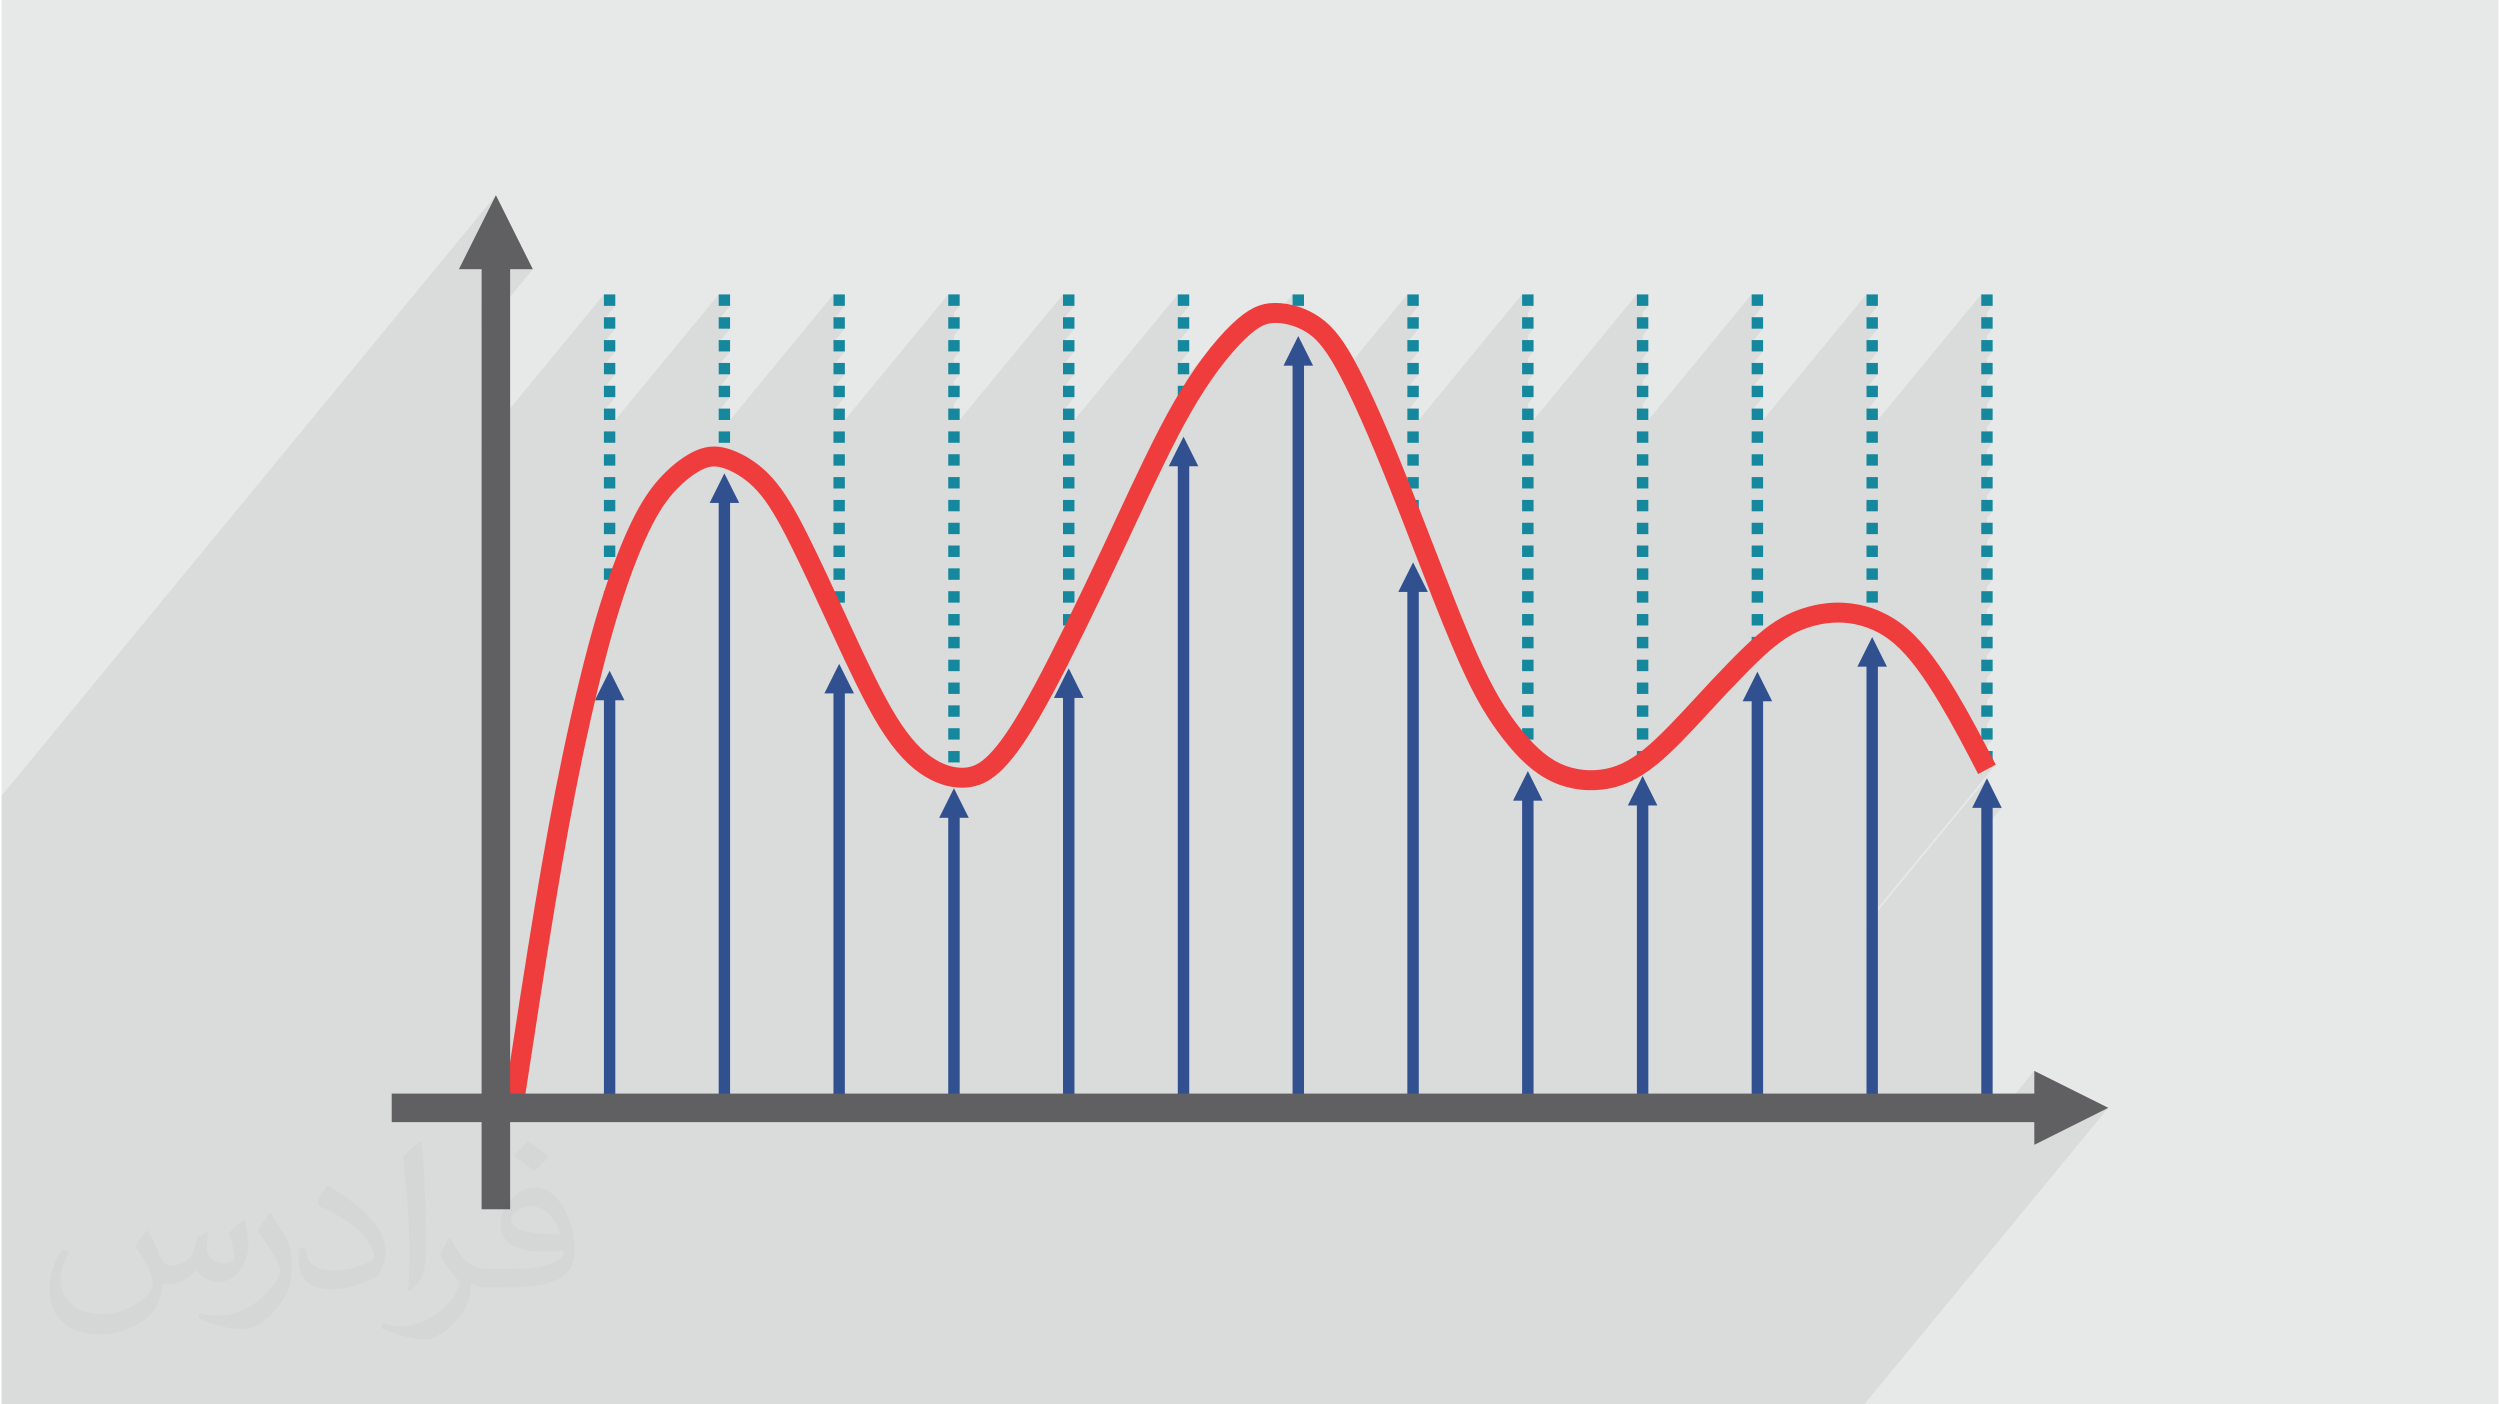
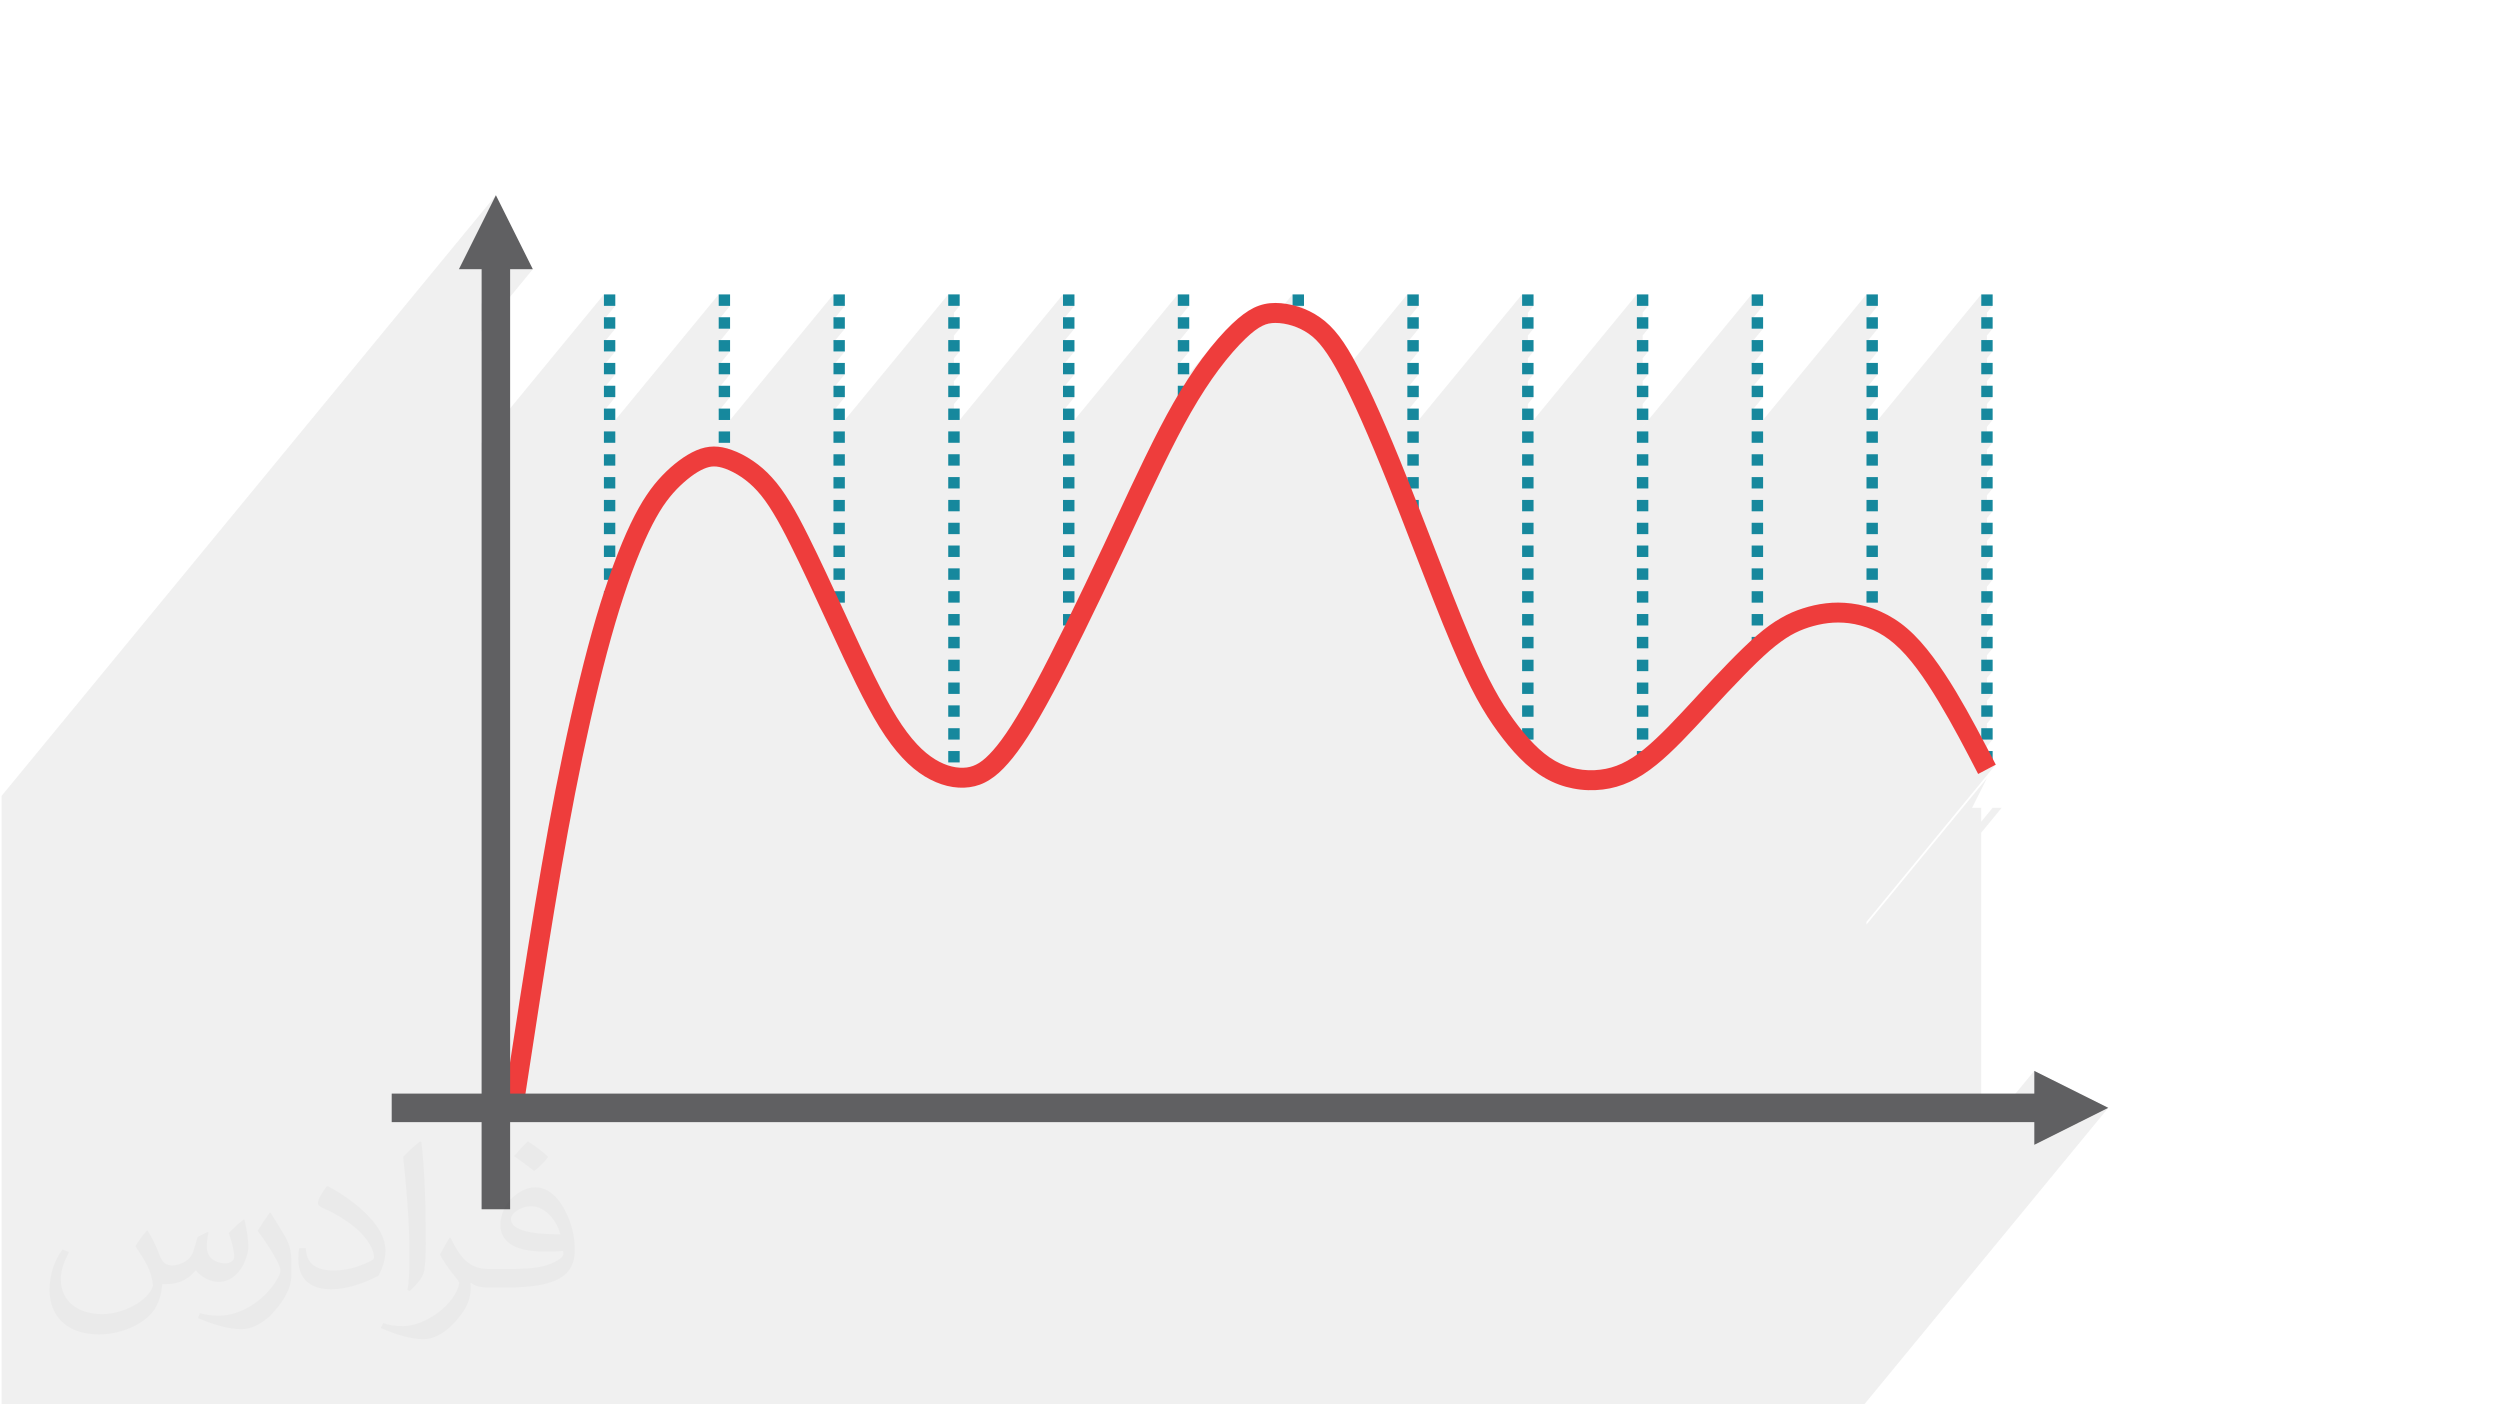
<svg xmlns="http://www.w3.org/2000/svg" xml:space="preserve" width="356px" height="200px" version="1.0" shape-rendering="geometricPrecision" text-rendering="geometricPrecision" image-rendering="optimizeQuality" fill-rule="evenodd" clip-rule="evenodd" viewBox="0 0 37722 21219">
  <g id="__x0023_Layer_x0020_1">
    <g id="_2151391781440">
-       <path fill="#E7E8E8" d="M0 0l37722 0 0 21219 -37722 0 0 -21219z" />
      <path fill="#373435" fill-opacity="0.078" d="M30710 16522l-355 431 355 0 0 343 1118 -559 -3688 4482 -28140 0 0 -9195 7468 -9075 -559 1118 343 0 0 524 431 -524 343 0 -774 941 0 1686 1848 -2246 0 173 172 0 -172 209 0 136 172 0 -172 209 0 135 172 0 -172 210 0 135 172 0 -172 210 0 135 172 0 -172 210 0 135 172 0 -172 210 0 0 1734 -2107 0 173 172 0 -172 209 0 136 172 0 -172 209 0 135 172 0 -172 210 0 135 172 0 -172 210 0 135 172 0 -172 210 0 135 172 0 -172 210 0 0 1734 -2107 0 173 172 0 -172 209 0 136 172 0 -172 209 0 135 172 0 -172 210 0 135 172 0 -172 210 0 135 172 0 -172 210 0 135 172 0 -172 210 0 0 1734 -2107 0 105 86 -105 0 173 87 0 -87 104 0 241 87 0 -87 104 0 240 87 0 -87 105 0 240 87 0 -87 105 0 240 87 0 -87 105 0 240 87 0 -87 105 0 1 1648 -2003 0 173 173 0 -173 209 0 136 173 0 -173 209 0 135 173 0 -173 210 0 135 173 0 -173 210 0 135 173 0 -173 210 0 135 173 0 -173 210 0 0 1734 -2107 0 173 173 0 -173 209 0 136 173 0 -173 209 0 135 173 0 -173 210 0 135 163 0 331 -401 -61 76 -62 82 -52 71 -52 75 -54 78 -54 82 -55 85 -55 89 -49 81 0 27 173 0 -545 663 -11 21 -55 109 -54 112 -25 50 1244 -1511 54 -66 53 -62 51 -57 49 -53 48 -49 45 -44 37 -34 35 -31 33 -28 32 -26 31 -22 29 -19 29 -17 27 -14 24 -11 24 -9 24 -8 19 -4 363 -442 0 173 173 0 -234 284 27 7 34 10 31 11 31 11 31 14 31 14 30 16 30 16 29 18 29 19 29 21 28 23 28 25 28 26 27 28 27 31 28 33 27 35 30 40 30 43 30 46 31 50 31 53 33 56 33 60 34 64 3 7 1015 -1234 0 173 173 0 -173 209 0 136 173 0 -173 209 0 135 173 0 -173 210 0 135 173 0 -173 210 0 135 173 0 -173 210 0 135 173 0 -173 210 0 0 1734 -2107 0 105 87 -105 0 173 86 0 -86 104 0 241 86 0 -86 104 0 240 86 0 -86 105 0 240 86 0 -86 105 0 240 86 0 -86 105 0 240 86 0 -86 105 0 1 1647 -2003 0 105 87 -105 0 173 86 0 -86 104 0 241 86 0 -86 104 0 240 86 0 -86 105 0 240 86 0 -86 105 0 240 86 0 -86 105 0 240 86 0 -86 105 0 1 1647 -2003 0 173 173 0 -173 209 0 136 173 0 -173 209 0 135 173 0 -173 210 0 135 173 0 -173 210 0 135 173 0 -173 210 0 135 173 0 -173 210 0 0 1735 -2107 0 173 172 0 -172 209 0 136 172 0 -172 209 0 135 172 0 -172 210 0 135 172 0 -172 210 0 135 172 0 -172 210 0 135 172 0 -172 210 0 0 1734 -2107 0 105 86 -105 0 173 86 0 -86 104 0 241 86 0 -86 104 0 240 86 0 -86 105 0 240 86 0 -86 105 0 240 86 0 -86 105 0 240 86 0 -86 105 0 240 86 0 -86 105 0 240 86 0 -86 105 0 240 86 0 -86 105 0 240 86 0 -86 105 0 240 86 0 -86 105 0 240 86 0 -86 105 0 240 86 0 -86 105 0 240 86 0 -86 104 0 241 86 0 -86 104 0 241 86 0 -86 105 0 240 86 0 -86 104 0 240 86 0 -86 105 0 240 86 0 -86 105 0 240 86 0 -86 105 0 240 86 0 -84 103 51 -27 80 -42 -1953 2375 0 42 1820 -2212 -224 447 138 0 0 210 172 -210 137 0 -309 376 0 4156 172 0 -177 216 169 0 637 -774 0 343zm-582 -4969l0 0" />
      <g>
-         <path fill="#31508F" d="M19677 5524l0 11213 -173 0 0 -11213 -137 0 223 -447 224 447 -137 0zm-10405 5056l0 0 0 6157 -172 0 0 -6157 -137 0 223 -447 224 447 -138 0zm1648 -3429l0 0 224 447 -138 0 0 9139 -172 0 0 -9139 -137 0 223 -447zm1734 2878l0 0 224 447 -138 0 0 6261 -172 0 0 -6261 -137 0 223 -447zm1734 1879l0 0 224 447 -137 0 0 4382 -173 0 0 -4382 -137 0 223 -447zm1734 -1811l0 0 224 447 -137 0 0 6193 -173 0 0 -6193 -137 0 223 -447zm1735 -3500l0 0 223 447 -137 0 0 9693 -173 0 0 -9693 -137 0 224 -447zm3468 1899l0 0 223 447 -137 0 0 7794 -173 0 0 -7794 -137 0 224 -447zm1734 3153l0 0 223 447 -137 0 0 4641 -173 0 0 -4641 -137 0 224 -447zm1734 73l0 0 223 447 -137 0 0 4568 -173 0 0 -4568 -137 0 224 -447zm1734 -1574l0 0 223 447 -137 0 0 6142 -173 0 0 -6142 -137 0 224 -447zm1734 -523l0 0 223 447 -137 0 0 6665 -172 0 0 -6665 -138 0 224 -447zm1734 2133l0 0 223 447 -137 0 0 4532 -172 0 0 -4532 -138 0 224 -447z" />
        <path fill="#16889D" d="M30081 4621l-172 0 0 -173 172 0 0 173zm-5202 0l0 0 -173 0 0 -173 173 0 0 173zm-15607 0l0 0 -172 0 0 -173 172 0 0 173zm1562 2319l0 0 0 -77 172 0 0 77 -172 0zm172 -250l0 0 -172 0 0 -172 172 0 0 172zm0 -345l0 0 -172 0 0 -172 172 0 0 172zm0 -345l0 0 -172 0 0 -172 172 0 0 172zm0 -345l0 0 -172 0 0 -172 172 0 0 172zm0 -345l0 0 -172 0 0 -172 172 0 0 172zm0 -344l0 0 -172 0 0 -173 172 0 0 173zm0 -345l0 0 -172 0 0 -173 172 0 0 173zm1562 4818l0 0 0 -162 172 0 0 162 -172 0zm172 -334l0 0 -172 0 0 -173 172 0 0 173zm0 -345l0 0 -172 0 0 -173 172 0 0 173zm0 -345l0 0 -172 0 0 -173 172 0 0 173zm0 -345l0 0 -172 0 0 -172 172 0 0 172zm0 -345l0 0 -172 0 0 -172 172 0 0 172zm0 -345l0 0 -172 0 0 -172 172 0 0 172zm0 -345l0 0 -172 0 0 -172 172 0 0 172zm0 -345l0 0 -172 0 0 -172 172 0 0 172zm0 -345l0 0 -172 0 0 -172 172 0 0 172zm0 -345l0 0 -172 0 0 -172 172 0 0 172zm0 -345l0 0 -172 0 0 -172 172 0 0 172zm0 -345l0 0 -172 0 0 -172 172 0 0 172zm0 -344l0 0 -172 0 0 -173 172 0 0 173zm0 -345l0 0 -172 0 0 -173 172 0 0 173zm3296 5058l0 0 0 -57 173 0 0 57 -173 0zm173 -229l0 0 -173 0 0 -173 173 0 0 173zm0 -345l0 0 -173 0 0 -173 173 0 0 173zm0 -345l0 0 -173 0 0 -173 173 0 0 173zm0 -345l0 0 -173 0 0 -173 173 0 0 173zm0 -345l0 0 -173 0 0 -172 173 0 0 172zm0 -345l0 0 -173 0 0 -172 173 0 0 172zm0 -345l0 0 -173 0 0 -172 173 0 0 172zm0 -345l0 0 -173 0 0 -172 173 0 0 172zm0 -345l0 0 -173 0 0 -172 173 0 0 172zm0 -345l0 0 -173 0 0 -172 173 0 0 172zm0 -345l0 0 -173 0 0 -172 173 0 0 172zm0 -345l0 0 -173 0 0 -172 173 0 0 172zm0 -345l0 0 -173 0 0 -172 173 0 0 172zm0 -344l0 0 -173 0 0 -173 173 0 0 173zm0 -345l0 0 -173 0 0 -173 173 0 0 173zm1734 1379l0 0 -173 0 0 -172 173 0 0 172zm0 -345l0 0 -173 0 0 -172 173 0 0 172zm0 -345l0 0 -173 0 0 -172 173 0 0 172zm0 -344l0 0 -173 0 0 -173 173 0 0 173zm0 -345l0 0 -173 0 0 -173 173 0 0 173zm1734 0l0 0 -173 0 0 -173 173 0 0 173zm1734 3104l0 0 -173 0 0 -172 173 0 0 172zm0 -345l0 0 -173 0 0 -172 173 0 0 172zm0 -345l0 0 -173 0 0 -172 173 0 0 172zm0 -345l0 0 -173 0 0 -172 173 0 0 172zm0 -345l0 0 -173 0 0 -172 173 0 0 172zm0 -345l0 0 -173 0 0 -172 173 0 0 172zm0 -345l0 0 -173 0 0 -172 173 0 0 172zm0 -345l0 0 -173 0 0 -172 173 0 0 172zm0 -344l0 0 -173 0 0 -173 173 0 0 173zm0 -345l0 0 -173 0 0 -173 173 0 0 173zm5202 5174l0 0 -173 0 0 -173 173 0 0 173zm0 -345l0 0 -173 0 0 -173 173 0 0 173zm0 -345l0 0 -173 0 0 -173 173 0 0 173zm0 -345l0 0 -173 0 0 -173 173 0 0 173zm0 -345l0 0 -173 0 0 -173 173 0 0 173zm0 -345l0 0 -173 0 0 -172 173 0 0 172zm0 -345l0 0 -173 0 0 -172 173 0 0 172zm0 -345l0 0 -173 0 0 -172 173 0 0 172zm0 -345l0 0 -173 0 0 -172 173 0 0 172zm0 -345l0 0 -173 0 0 -172 173 0 0 172zm0 -345l0 0 -173 0 0 -172 173 0 0 172zm0 -345l0 0 -173 0 0 -172 173 0 0 172zm0 -345l0 0 -173 0 0 -172 173 0 0 172zm0 -345l0 0 -173 0 0 -172 173 0 0 172zm0 -344l0 0 -173 0 0 -173 173 0 0 173zm0 -345l0 0 -173 0 0 -173 173 0 0 173zm1562 4729l0 0 0 -73 172 0 0 73 -172 0zm172 -245l0 0 -172 0 0 -173 172 0 0 173zm0 -345l0 0 -172 0 0 -173 172 0 0 173zm0 -345l0 0 -172 0 0 -173 172 0 0 173zm0 -345l0 0 -172 0 0 -172 172 0 0 172zm0 -345l0 0 -172 0 0 -172 172 0 0 172zm0 -345l0 0 -172 0 0 -172 172 0 0 172zm0 -345l0 0 -172 0 0 -172 172 0 0 172zm0 -345l0 0 -172 0 0 -172 172 0 0 172zm0 -345l0 0 -172 0 0 -172 172 0 0 172zm0 -345l0 0 -172 0 0 -172 172 0 0 172zm0 -345l0 0 -172 0 0 -172 172 0 0 172zm0 -345l0 0 -172 0 0 -172 172 0 0 172zm0 -344l0 0 -172 0 0 -173 172 0 0 173zm0 -345l0 0 -172 0 0 -173 172 0 0 173zm-19075 4484l0 0 -172 0 0 -173 172 0 0 173zm0 -345l0 0 -172 0 0 -173 172 0 0 173zm0 -345l0 0 -172 0 0 -173 172 0 0 173zm0 -345l0 0 -172 0 0 -172 172 0 0 172zm0 -345l0 0 -172 0 0 -172 172 0 0 172zm0 -345l0 0 -172 0 0 -172 172 0 0 172zm0 -345l0 0 -172 0 0 -172 172 0 0 172zm0 -345l0 0 -172 0 0 -172 172 0 0 172zm0 -345l0 0 -172 0 0 -172 172 0 0 172zm0 -345l0 0 -172 0 0 -172 172 0 0 172zm0 -345l0 0 -172 0 0 -172 172 0 0 172zm0 -345l0 0 -172 0 0 -172 172 0 0 172zm0 -344l0 0 -172 0 0 -173 172 0 0 173zm13873 -345l0 0 -173 0 0 -173 173 0 0 173zm-173 6803l0 0 0 -77 173 0 0 77 -173 0zm173 -250l0 0 -173 0 0 -172 173 0 0 172zm0 -345l0 0 -173 0 0 -172 173 0 0 172zm0 -345l0 0 -173 0 0 -172 173 0 0 172zm0 -344l0 0 -173 0 0 -173 173 0 0 173zm0 -345l0 0 -173 0 0 -173 173 0 0 173zm0 -345l0 0 -173 0 0 -173 173 0 0 173zm0 -345l0 0 -173 0 0 -173 173 0 0 173zm0 -345l0 0 -173 0 0 -173 173 0 0 173zm0 -345l0 0 -173 0 0 -173 173 0 0 173zm0 -345l0 0 -173 0 0 -172 173 0 0 172zm0 -345l0 0 -173 0 0 -172 173 0 0 172zm0 -345l0 0 -173 0 0 -172 173 0 0 172zm0 -345l0 0 -173 0 0 -172 173 0 0 172zm0 -345l0 0 -173 0 0 -172 173 0 0 172zm0 -345l0 0 -173 0 0 -172 173 0 0 172zm0 -345l0 0 -173 0 0 -172 173 0 0 172zm0 -345l0 0 -173 0 0 -172 173 0 0 172zm0 -345l0 0 -173 0 0 -172 173 0 0 172zm0 -344l0 0 -173 0 0 -173 173 0 0 173zm1734 6553l0 0 -173 0 0 -172 173 0 0 172zm0 -345l0 0 -173 0 0 -172 173 0 0 172zm0 -345l0 0 -173 0 0 -172 173 0 0 172zm0 -345l0 0 -173 0 0 -172 173 0 0 172zm0 -344l0 0 -173 0 0 -173 173 0 0 173zm0 -345l0 0 -173 0 0 -173 173 0 0 173zm0 -345l0 0 -173 0 0 -173 173 0 0 173zm0 -345l0 0 -173 0 0 -173 173 0 0 173zm0 -345l0 0 -173 0 0 -173 173 0 0 173zm0 -345l0 0 -173 0 0 -173 173 0 0 173zm0 -345l0 0 -173 0 0 -172 173 0 0 172zm0 -345l0 0 -173 0 0 -172 173 0 0 172zm0 -345l0 0 -173 0 0 -172 173 0 0 172zm0 -345l0 0 -173 0 0 -172 173 0 0 172zm0 -345l0 0 -173 0 0 -172 173 0 0 172zm0 -345l0 0 -173 0 0 -172 173 0 0 172zm0 -345l0 0 -173 0 0 -172 173 0 0 172zm0 -345l0 0 -173 0 0 -172 173 0 0 172zm0 -345l0 0 -173 0 0 -172 173 0 0 172zm0 -344l0 0 -173 0 0 -173 173 0 0 173zm-10404 -345l0 0 -173 0 0 -173 173 0 0 173zm-173 7102l0 0 0 -31 173 0 0 31 -173 0zm173 -204l0 0 -173 0 0 -172 173 0 0 172zm0 -345l0 0 -173 0 0 -172 173 0 0 172zm0 -345l0 0 -173 0 0 -172 173 0 0 172zm0 -345l0 0 -173 0 0 -172 173 0 0 172zm0 -344l0 0 -173 0 0 -173 173 0 0 173zm0 -345l0 0 -173 0 0 -173 173 0 0 173zm0 -345l0 0 -173 0 0 -173 173 0 0 173zm0 -345l0 0 -173 0 0 -173 173 0 0 173zm0 -345l0 0 -173 0 0 -173 173 0 0 173zm0 -345l0 0 -173 0 0 -173 173 0 0 173zm0 -345l0 0 -173 0 0 -172 173 0 0 172zm0 -345l0 0 -173 0 0 -172 173 0 0 172zm0 -345l0 0 -173 0 0 -172 173 0 0 172zm0 -345l0 0 -173 0 0 -172 173 0 0 172zm0 -345l0 0 -173 0 0 -172 173 0 0 172zm0 -345l0 0 -173 0 0 -172 173 0 0 172zm0 -345l0 0 -173 0 0 -172 173 0 0 172zm0 -345l0 0 -173 0 0 -172 173 0 0 172zm0 -345l0 0 -173 0 0 -172 173 0 0 172zm0 -344l0 0 -173 0 0 -173 173 0 0 173zm15606 6553l0 0 -172 0 0 -172 172 0 0 172zm0 -345l0 0 -172 0 0 -172 172 0 0 172zm0 -345l0 0 -172 0 0 -172 172 0 0 172zm0 -345l0 0 -172 0 0 -172 172 0 0 172zm0 -344l0 0 -172 0 0 -173 172 0 0 173zm0 -345l0 0 -172 0 0 -173 172 0 0 173zm0 -345l0 0 -172 0 0 -173 172 0 0 173zm0 -345l0 0 -172 0 0 -173 172 0 0 173zm0 -345l0 0 -172 0 0 -173 172 0 0 173zm0 -345l0 0 -172 0 0 -173 172 0 0 173zm0 -345l0 0 -172 0 0 -172 172 0 0 172zm0 -345l0 0 -172 0 0 -172 172 0 0 172zm0 -345l0 0 -172 0 0 -172 172 0 0 172zm0 -345l0 0 -172 0 0 -172 172 0 0 172zm0 -345l0 0 -172 0 0 -172 172 0 0 172zm0 -345l0 0 -172 0 0 -172 172 0 0 172zm0 -345l0 0 -172 0 0 -172 172 0 0 172zm0 -345l0 0 -172 0 0 -172 172 0 0 172zm0 -345l0 0 -172 0 0 -172 172 0 0 172zm0 -344l0 0 -172 0 0 -173 172 0 0 173z" />
        <path fill="#EE3D3C" d="M7608 16528l0 0c150,-974 300,-1948 446,-2831 71,-426 139,-822 209,-1205 70,-382 141,-746 217,-1107 79,-377 164,-756 253,-1119 81,-334 166,-652 250,-939 86,-291 172,-550 256,-778 91,-248 181,-463 267,-642 83,-173 161,-310 238,-425 77,-116 155,-211 237,-297l0 0c83,-87 169,-163 254,-226 87,-65 175,-118 259,-154 90,-39 176,-58 267,-59 88,0 177,17 274,53 99,35 209,90 321,167 95,65 191,146 281,246 97,105 186,231 277,380 88,143 177,311 274,506 172,344 360,751 558,1180l86 187c116,251 234,505 350,739 116,234 230,450 339,626 106,171 208,306 307,412 95,102 187,176 278,232 86,52 169,87 249,106 81,20 158,24 228,15 65,-9 125,-31 186,-69 67,-42 135,-105 212,-192 81,-92 170,-211 274,-374 107,-167 227,-375 369,-640 134,-250 290,-558 458,-898 188,-382 384,-792 574,-1196 31,-67 67,-145 174,-374 304,-653 598,-1283 877,-1770 150,-263 297,-485 434,-670 168,-225 320,-395 448,-517 124,-118 229,-195 330,-245 111,-53 213,-73 326,-73 109,0 230,20 351,58 110,36 221,89 322,160 105,73 198,164 291,286 88,116 177,263 277,454 98,184 208,413 333,694 123,276 261,605 416,994 121,303 245,624 370,946 207,536 416,1076 588,1481 137,324 252,564 357,756 103,191 198,335 295,469 97,133 199,258 306,366 102,104 209,191 320,255 105,59 216,99 327,120 120,24 241,27 357,12 111,-13 216,-43 321,-91 110,-51 220,-122 337,-217 233,-189 493,-470 768,-767l56 -61c155,-167 313,-337 455,-482 151,-155 296,-297 426,-409 133,-115 250,-199 363,-263 114,-66 221,-111 331,-146 112,-36 227,-63 348,-77 122,-15 250,-15 387,2 145,18 297,57 449,126 133,60 267,142 396,254 135,116 264,263 387,428 122,163 237,340 345,519 214,357 409,733 604,1108l0 0 0 1 0 0 -80 42 -186 98 -1 0 0 -1c-191,-370 -383,-738 -596,-1092 -106,-176 -215,-346 -327,-495 -110,-148 -225,-279 -343,-380 -105,-91 -214,-159 -323,-208 -124,-55 -247,-87 -363,-102 -109,-13 -213,-13 -314,-1 -102,12 -198,35 -291,64 -92,30 -181,67 -274,120 -94,55 -196,128 -315,230 -122,106 -262,242 -407,392 -155,158 -306,320 -451,477l-56 60c-283,307 -551,597 -798,796 -138,112 -269,196 -400,257 -136,63 -270,101 -411,118 -146,18 -299,14 -451,-16 -142,-27 -284,-78 -418,-155 -138,-78 -266,-182 -387,-305 -116,-117 -227,-254 -334,-400 -105,-145 -206,-299 -317,-502 -109,-201 -227,-449 -369,-784 -176,-413 -385,-954 -592,-1488 -129,-333 -256,-663 -369,-944 -152,-381 -288,-706 -411,-983 -121,-272 -228,-495 -324,-676 -93,-175 -173,-308 -252,-412 -73,-98 -144,-168 -222,-222 -75,-52 -158,-92 -242,-119 -89,-29 -178,-43 -259,-43 -69,0 -131,11 -195,43 -72,35 -153,95 -253,191 -118,113 -258,269 -414,478 -129,174 -269,386 -415,641 -271,474 -563,1099 -865,1747 -9,19 -26,57 -175,374 -196,419 -394,832 -577,1203 -164,334 -322,645 -462,906 -148,276 -272,491 -381,661 -112,174 -209,305 -301,409 -96,110 -186,191 -278,248 -98,63 -197,98 -304,113 -107,15 -222,9 -341,-20 -110,-27 -222,-74 -335,-142 -113,-69 -226,-160 -341,-284 -111,-119 -225,-269 -343,-459 -116,-187 -234,-411 -353,-651 -119,-241 -238,-496 -353,-746l-86 -186c-202,-437 -393,-852 -554,-1172 -92,-185 -177,-345 -262,-484 -80,-133 -159,-243 -243,-335 -74,-82 -153,-148 -229,-201 -89,-61 -176,-104 -252,-132 -65,-23 -120,-34 -171,-34 -47,0 -96,12 -150,35 -61,26 -128,66 -197,118 -73,55 -146,120 -216,192l0 0c-70,73 -137,155 -206,257 -69,105 -140,230 -216,388 -79,166 -166,371 -256,615 -82,225 -166,479 -249,760 -84,285 -167,598 -247,925 -87,355 -171,731 -251,1109 -76,365 -146,725 -215,1100 -69,375 -137,770 -208,1199 -137,828 -291,1828 -444,2828l0 0 -299 -45z" />
        <path fill="#606062" d="M7468 2949l558 1118 -343 0 0 14203 -431 0 0 -14203 -343 0 559 -1118z" />
        <path fill="#606062" d="M30710 16953l-24816 0 0 -431 24816 0 0 -343 1118 558 -1118 559 0 -343z" />
      </g>
      <path fill="#373435" fill-opacity="0.031" d="M2206 18593c72,109 118,214 165,330 33,68 51,195 210,195 47,0 113,-16 173,-48 67,-35 118,-88 144,-169l64 -214 154 -76 10 11c-20,80 -25,157 -25,218 0,179 154,247 277,247 72,0 137,-35 137,-100 0,-86 -36,-230 -83,-359 72,-72 144,-144 227,-203l12 7c36,153 57,303 57,404 0,98 -44,207 -80,279 -74,140 -205,252 -365,252 -120,0 -254,-61 -347,-173l-5 0c-87,107 -221,206 -437,206l-67 0c-10,142 -41,242 -87,332 -129,251 -509,428 -867,428 -498,0 -748,-288 -748,-671 0,-236 77,-456 196,-612l97 40c-74,142 -123,277 -123,408 0,359 290,529 627,529 311,0 697,-199 766,-428 -25,-252 -121,-370 -265,-599 44,-76 101,-153 170,-234l13 0zm5744 -1350l0 0c105,65 208,144 308,234 -56,78 -125,150 -213,214 -100,-81 -200,-151 -303,-225 69,-79 139,-156 208,-223zm54 981l0 0c-170,0 -309,111 -309,194 0,177 340,232 746,230 -51,-208 -229,-424 -437,-424zm-381 948l0 0c222,0 414,-6 561,-43 164,-42 303,-125 303,-182 0,-15 0,-33 -5,-48 -92,9 -198,9 -290,9 -299,0 -527,-68 -617,-236 -23,-46 -39,-98 -39,-157 0,-162 70,-322 193,-431 103,-90 216,-146 332,-146 208,0 375,168 491,432 64,145 108,311 108,520 0,140 -39,258 -126,346 -162,157 -461,216 -918,216l-208 0 -54 0c-114,0 -196,-20 -260,-70l-10 0c2,26 5,53 5,77 0,102 -34,234 -103,338 -203,304 -424,435 -615,435 -192,0 -429,-74 -642,-170l38 -74c70,28 165,47 296,47 344,0 797,-332 853,-655 -12,-26 -36,-61 -69,-98 -100,-120 -164,-221 -224,-326 52,-101 98,-181 142,-254l18 -2c146,300 280,472 578,472l47 0 215 0zm-1491 317l0 0 33 16c149,-140 219,-232 226,-352 13,-97 18,-228 18,-361 0,-509 -12,-1062 -66,-1538l-24 -7c-79,61 -180,153 -252,232 42,378 93,959 93,1359l0 214c0,144 -3,300 -28,437zm-1536 -631l0 0 -100 0c-13,70 -13,124 -13,159 0,324 201,461 494,461 242,0 486,-87 715,-203 66,-118 107,-247 107,-382 0,-184 -97,-352 -254,-518 -172,-182 -406,-343 -614,-453l-21 3c-59,80 -131,194 -131,249 0,26 20,54 82,80 183,79 378,197 525,331 151,142 241,297 241,415 0,17 -18,37 -51,52 -188,90 -357,142 -558,142 -321,0 -414,-148 -422,-336zm-530 -534l0 0 -16 -2c-64,90 -123,179 -182,273 113,147 216,306 308,481 16,37 36,79 36,116 0,24 -7,59 -28,96 -170,324 -540,588 -902,590 -113,0 -206,-17 -286,-39l-28 74c252,109 471,168 661,168 128,0 267,-59 424,-198 201,-206 324,-414 324,-608l0 -240c0,-188 -62,-306 -129,-415l-182 -296z" />
    </g>
  </g>
</svg>